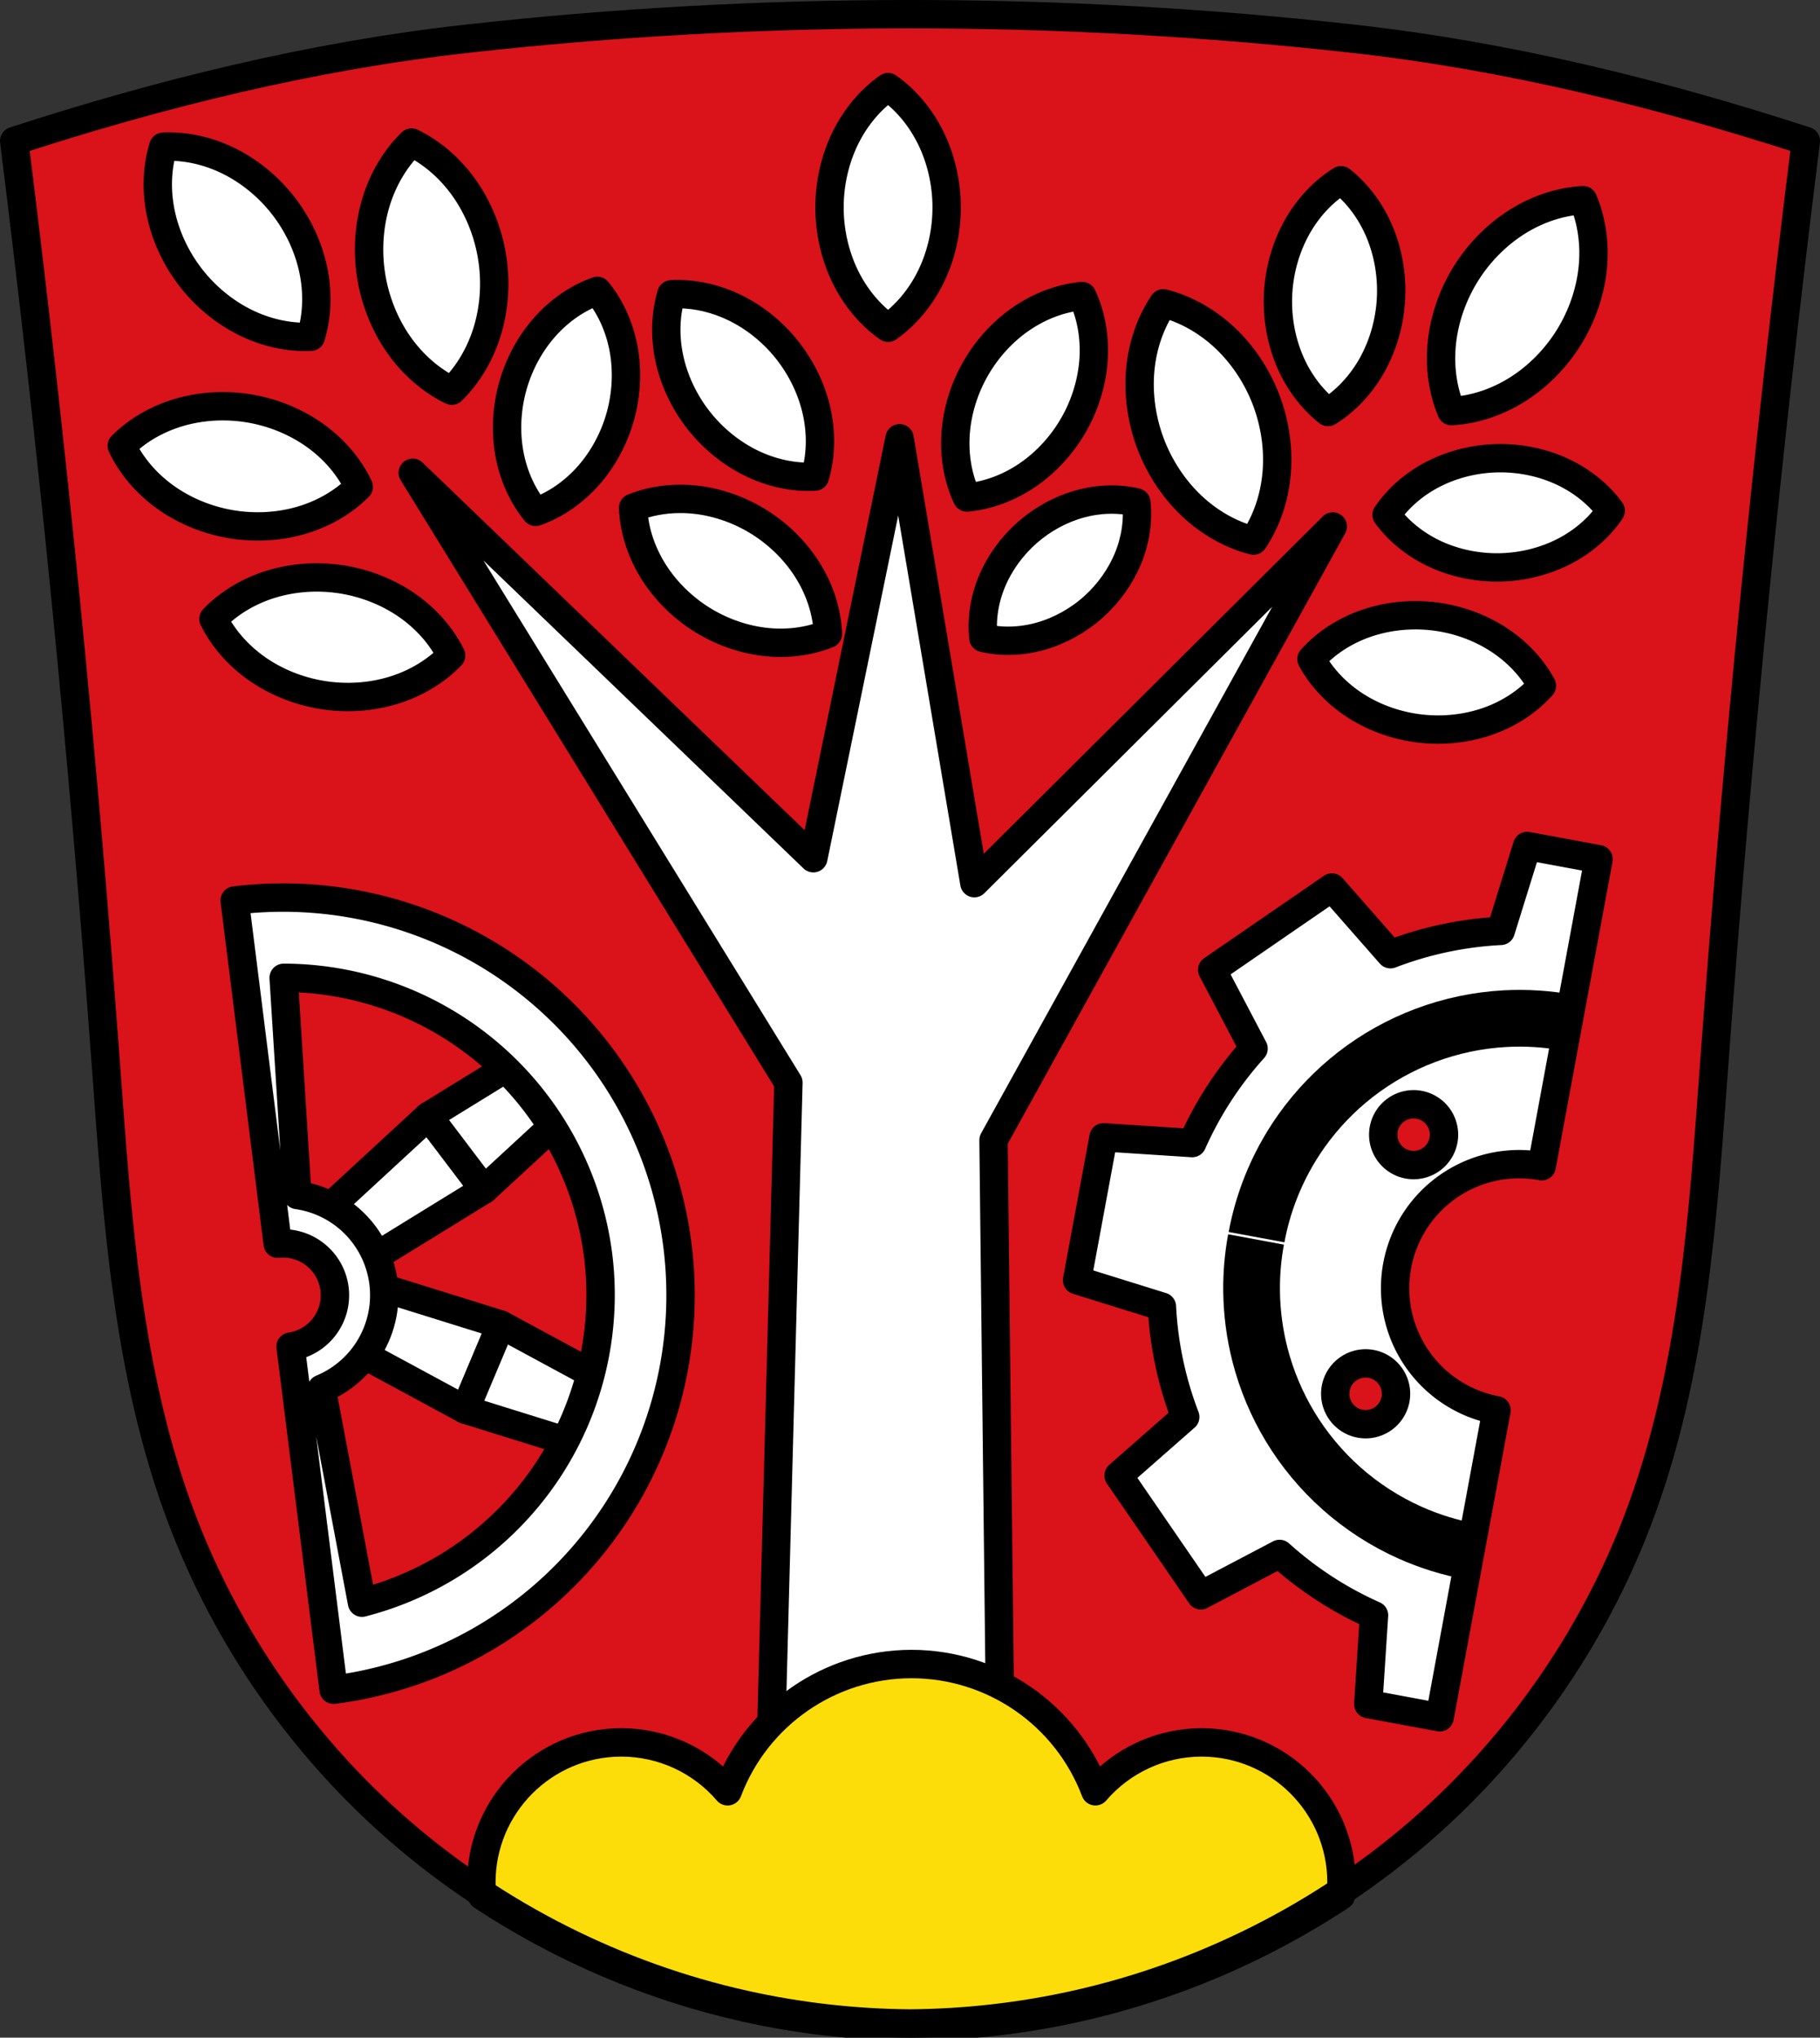
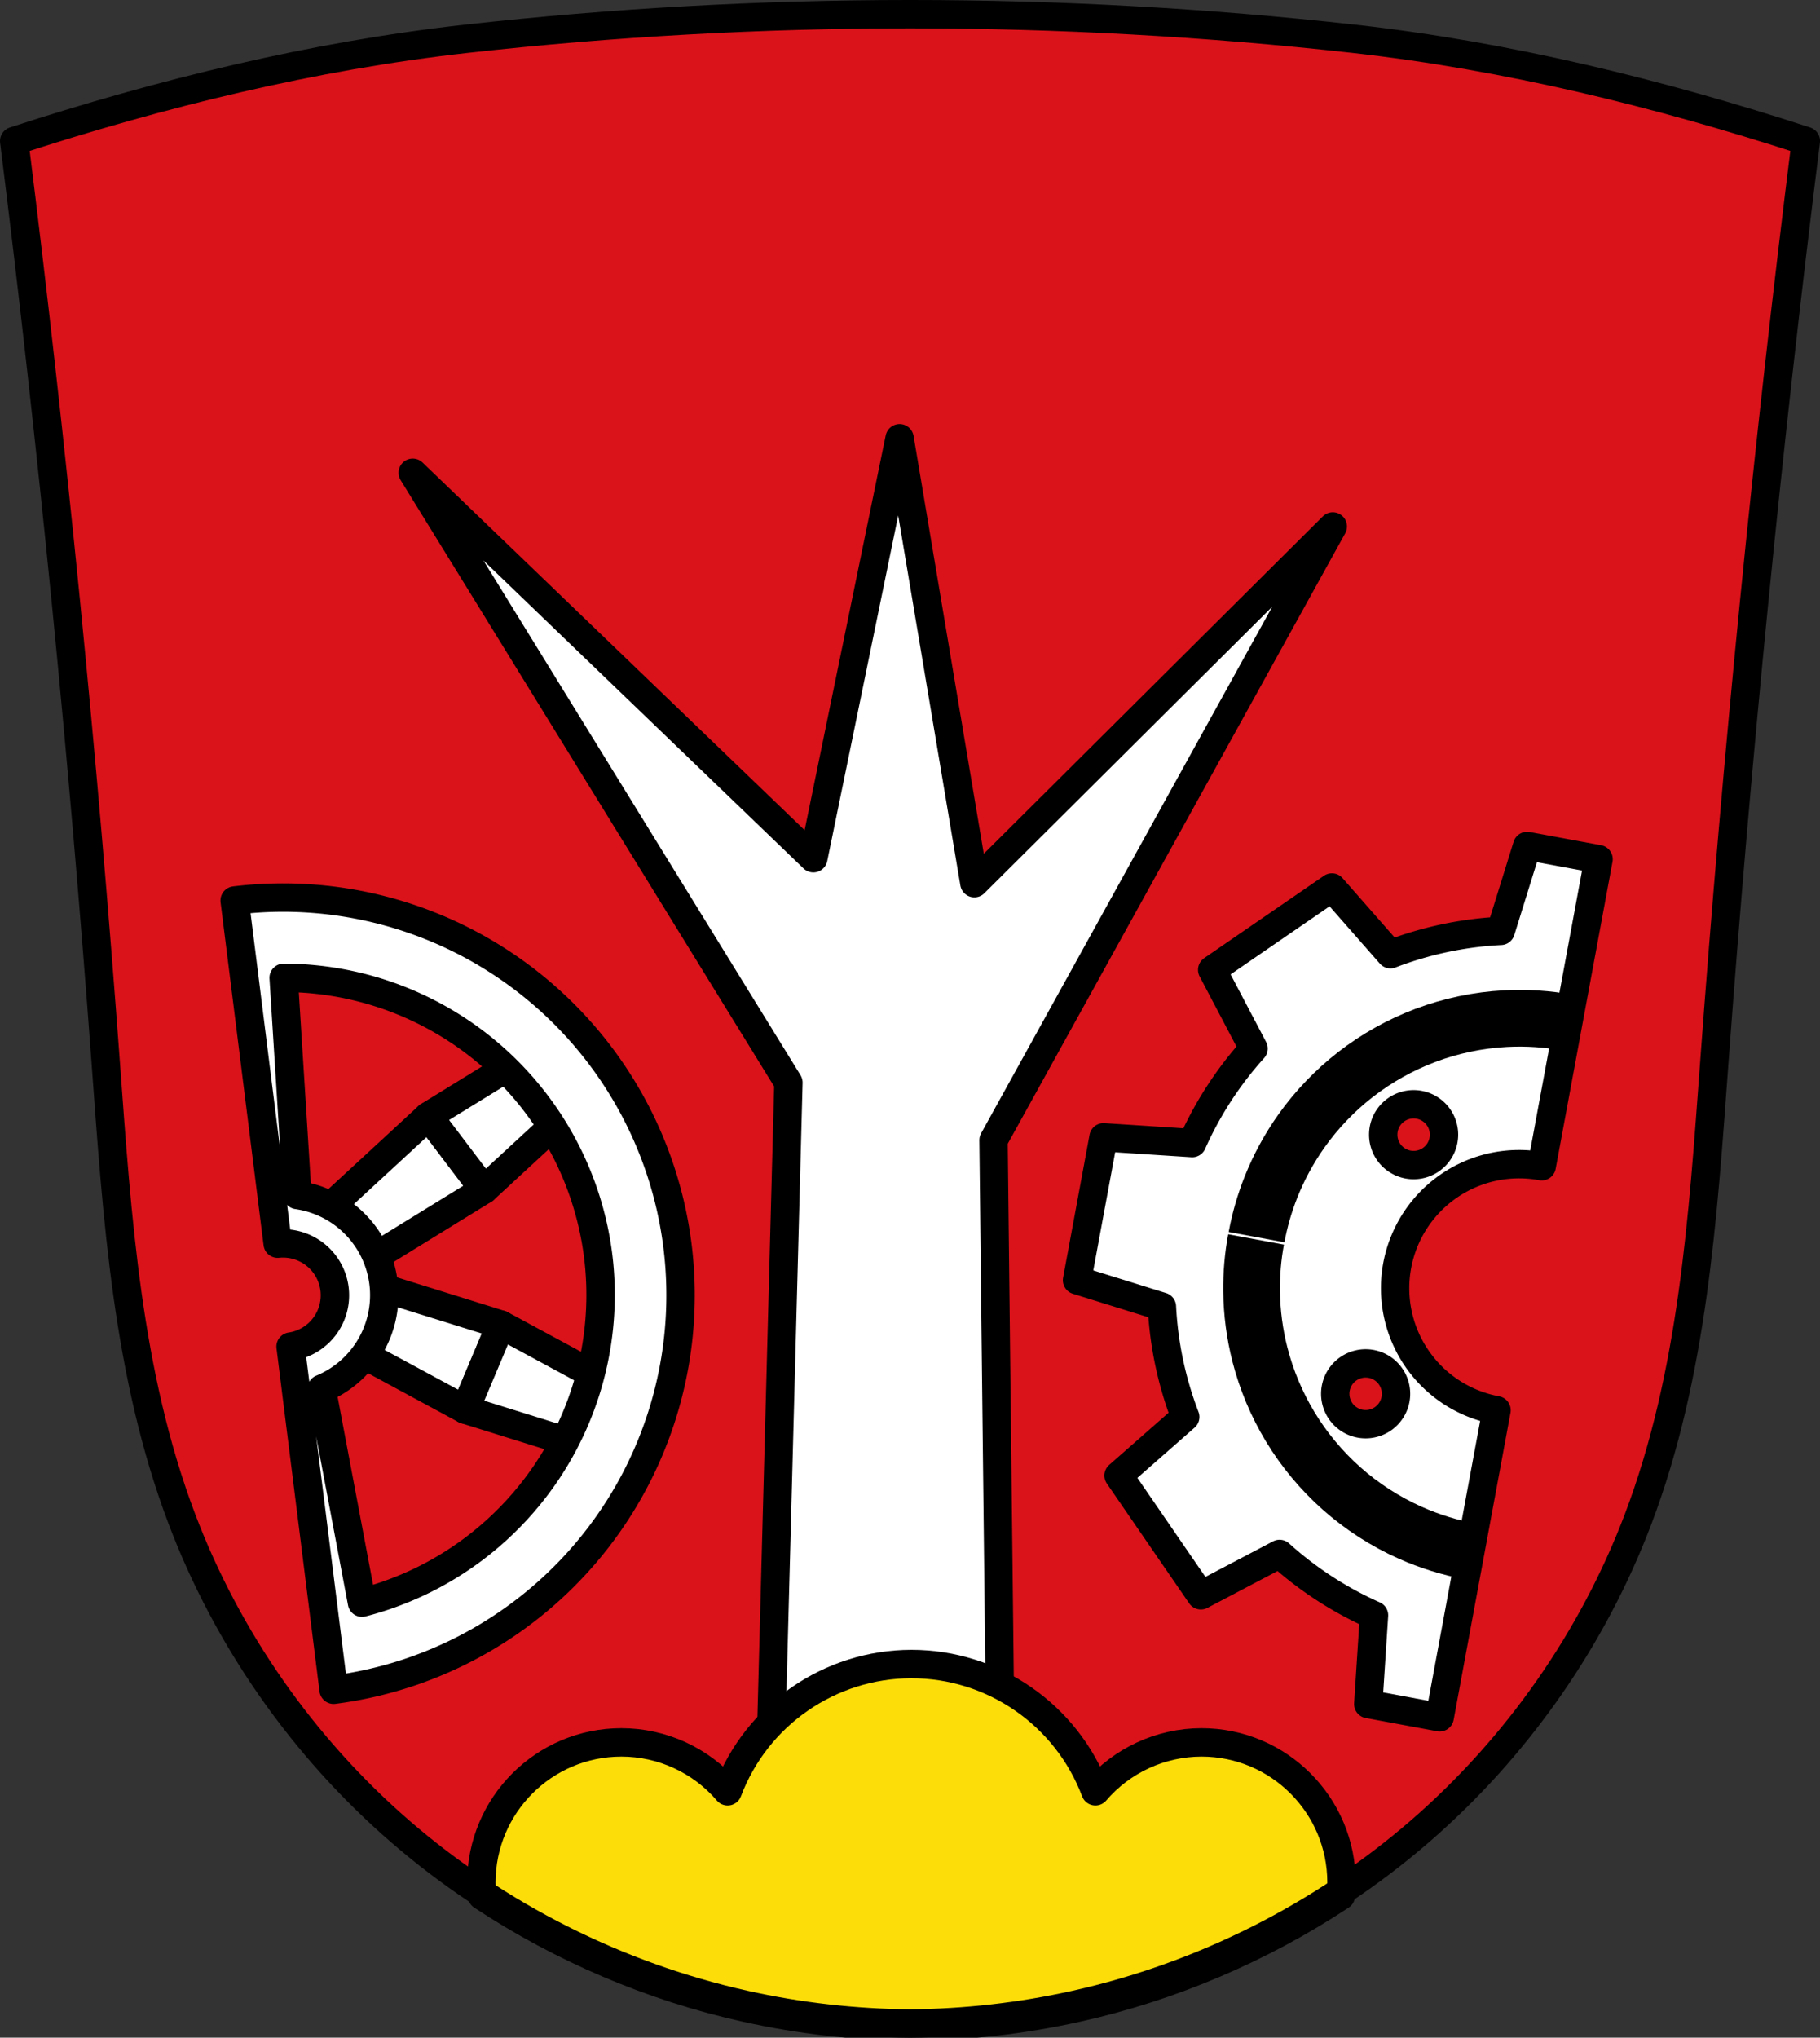
<svg xmlns="http://www.w3.org/2000/svg" xmlns:ns1="http://www.inkscape.org/namespaces/inkscape" xmlns:ns2="http://sodipodi.sourceforge.net/DTD/sodipodi-0.dtd" width="186.802mm" height="209.035mm" viewBox="0 0 186.802 209.035" version="1.1" id="svg1192" ns1:version="0.92.5 (2060ec1f9f, 2020-04-08)" ns2:docname="Asbach-Bäumenheim.svg">
  <rect x="0" y="0" width="186.802" height="209.035" fill="#333333" stroke="none" />
  <defs id="defs1186">
    <ns1:path-effect effect="spiro" id="path-effect1086" is_visible="true" />
    <ns1:path-effect effect="spiro" id="path-effect2198" is_visible="true" />
    <ns1:path-effect effect="spiro" id="path-effect2071" is_visible="true" />
    <ns1:path-effect effect="spiro" id="path-effect2071-3" is_visible="true" />
    <ns1:path-effect effect="spiro" id="path-effect2198-6" is_visible="true" />
    <ns1:path-effect effect="spiro" id="path-effect1086-6" is_visible="true" />
    <ns1:path-effect effect="spiro" id="path-effect1086-9" is_visible="true" />
    <ns1:path-effect effect="spiro" id="path-effect1086-6-3" is_visible="true" />
  </defs>
  <ns2:namedview id="base" pagecolor="#ffffff" bordercolor="#666666" borderopacity="1.0" ns1:pageopacity="0.0" ns1:pageshadow="2" ns1:zoom="1.003728" ns1:cx="353.01243" ns1:cy="395.02697" ns1:document-units="mm" ns1:current-layer="layer1" showgrid="false" ns1:window-width="1920" ns1:window-height="1046" ns1:window-x="-11" ns1:window-y="-11" ns1:window-maximized="1" ns1:snap-nodes="false" ns1:snap-midpoints="true" ns1:snap-smooth-nodes="true" fit-margin-top="0" fit-margin-left="0" fit-margin-right="0" fit-margin-bottom="0" ns1:object-paths="true" />
  <g ns1:label="Ebene 1" ns1:groupmode="layer" id="layer1" transform="translate(14.504,-74.799)">
    <path style="fill:#da121a;fill-opacity:1;stroke:none;stroke-width:2.91;stroke-linecap:round;stroke-linejoin:round;stroke-miterlimit:4;stroke-dasharray:none;stroke-opacity:1" d="m 33.349,78.779 c -15.758,1.758 -31.315,5.58 -46.397,10.484 3.938,31.457 7.073,63.008 9.401,94.617 1.164,15.801 2.18,31.878 7.808,46.738 4.641,12.255 12.394,23.385 22.413,32.059 10.019,8.673 22.289,14.866 35.35,17.77 5.565,1.237 11.267,1.887 16.974,1.932 5.707,-0.045 11.41,-0.694 16.975,-1.932 13.062,-2.904 25.331,-9.097 35.35,-17.77 10.019,-8.673 17.772,-19.803 22.413,-32.059 5.627,-14.86 6.644,-30.938 7.808,-46.738 2.328,-31.609 5.463,-63.16 9.401,-94.617 -15.083,-4.904 -30.639,-8.725 -46.397,-10.484 -30.179,-3.367 -60.919,-3.367 -91.097,0 z" id="path2069-5-9" ns1:connector-curvature="0" ns2:nodetypes="acssscccssscaa" />
    <path style="fill:#ffffff;stroke:#000000;stroke-width:2.91;stroke-linecap:round;stroke-linejoin:round;stroke-miterlimit:4;stroke-dasharray:none;stroke-opacity:1" d="m 64.451,260.029 1.967,-74.17 -38.56,-62.562 41.118,39.544 8.853,-43.085 7.673,45.643 36.79,-36.593 -34.822,62.956 0.787,69.448 z" id="path845-8" ns1:connector-curvature="0" />
    <path style="fill:#fcdd09;fill-opacity:1;stroke:#000000;stroke-width:11;stroke-linecap:round;stroke-linejoin:round;stroke-miterlimit:4;stroke-dasharray:none;stroke-opacity:1" d="M 353.014 644.17 C 321.353 644.21 293.014 663.823 281.822 693.439 C 271.525 681.431 256.497 674.516 240.678 674.508 C 210.723 674.508 186.439 698.791 186.439 728.746 C 186.439 730.476 186.529 732.184 186.688 733.873 C 217.639 754.279 252.431 769.155 288.857 777.254 C 309.89 781.931 331.44 784.384 353.012 784.555 C 374.583 784.384 396.135 781.931 417.168 777.254 C 453.594 769.155 488.385 754.279 519.336 733.873 C 519.494 732.184 519.586 730.476 519.586 728.746 C 519.586 698.791 495.303 674.508 465.348 674.508 C 449.551 674.534 434.55 681.444 424.266 693.434 C 413.064 663.798 384.695 644.184 353.014 644.17 z " transform="matrix(0.265,0,0,0.265,-14.504,74.799)" id="path2122" />
    <path style="fill:none;stroke:#000000;stroke-width:2.91;stroke-linecap:round;stroke-linejoin:round;stroke-miterlimit:4;stroke-dasharray:none;stroke-opacity:1" d="m 33.349,78.779 c -15.758,1.758 -31.315,5.58 -46.397,10.484 3.938,31.457 7.073,63.008 9.401,94.617 1.164,15.801 2.18,31.878 7.808,46.738 4.641,12.255 12.394,23.385 22.413,32.059 10.019,8.673 22.289,14.866 35.35,17.77 5.565,1.237 11.267,1.887 16.974,1.932 5.707,-0.045 11.41,-0.694 16.975,-1.932 13.062,-2.904 25.331,-9.097 35.35,-17.77 10.019,-8.673 17.772,-19.803 22.413,-32.059 5.627,-14.86 6.644,-30.938 7.808,-46.738 2.328,-31.609 5.463,-63.16 9.401,-94.617 -15.083,-4.904 -30.639,-8.725 -46.397,-10.484 -30.179,-3.367 -60.919,-3.367 -91.097,0 z" id="path2069-5" ns1:connector-curvature="0" ns2:nodetypes="acssscccssscaa" />
-     <path ns1:connector-curvature="0" style="fill:#ffffff;stroke:#000000;stroke-width:2.91;stroke-linecap:round;stroke-linejoin:round;stroke-miterlimit:4;stroke-dasharray:none;stroke-opacity:1" d="m 76.647,83.737 c -1.813,1.274 -3.337,3.089 -4.383,5.218 -1.046,2.13 -1.612,4.569 -1.628,7.017 -0.016,2.483 0.535,4.969 1.583,7.139 1.048,2.17 2.589,4.02 4.429,5.313 1.839,-1.293 3.382,-3.143 4.429,-5.313 1.048,-2.17 1.598,-4.656 1.582,-7.139 -0.016,-2.447 -0.583,-4.887 -1.629,-7.017 -1.046,-2.13 -2.57,-3.944 -4.383,-5.218 z m -48.911,5.683 c -1.656,1.617 -2.924,3.743 -3.647,6.114 -0.723,2.371 -0.899,4.982 -0.506,7.509 0.399,2.564 1.382,5.035 2.826,7.098 1.443,2.063 3.343,3.712 5.456,4.738 1.681,-1.641 2.961,-3.807 3.679,-6.22 0.718,-2.413 0.87,-5.069 0.438,-7.627 -0.426,-2.521 -1.418,-4.942 -2.853,-6.963 -1.435,-2.021 -3.31,-3.638 -5.392,-4.649 z M 2.674,89.835 c -0.139,0.002 -0.278,0.006 -0.417,0.013 -0.65,2.118 -0.741,4.486 -0.261,6.81 0.48,2.324 1.529,4.598 3.018,6.54 1.511,1.971 3.47,3.596 5.629,4.667 2.158,1.071 4.511,1.587 6.757,1.48 0.66,-2.149 0.743,-4.556 0.239,-6.913 -0.504,-2.357 -1.593,-4.657 -3.129,-6.609 -1.514,-1.923 -3.457,-3.503 -5.59,-4.543 C 6.921,90.306 4.76,89.807 2.674,89.835 Z m 120.465,3.456 c -1.815,1.129 -3.38,2.795 -4.503,4.789 -1.123,1.995 -1.8,4.314 -1.948,6.67 -0.15,2.391 0.247,4.815 1.139,6.961 0.892,2.147 2.277,4.012 3.979,5.356 1.841,-1.146 3.426,-2.844 4.553,-4.878 1.126,-2.034 1.791,-4.398 1.91,-6.791 0.117,-2.358 -0.297,-4.738 -1.19,-6.846 -0.893,-2.108 -2.263,-3.938 -3.94,-5.263 z m 24.847,2.044 c -2.287,0.124 -4.616,0.88 -6.699,2.174 -2.083,1.294 -3.916,3.122 -5.27,5.259 -1.374,2.168 -2.253,4.648 -2.523,7.124 -0.27,2.476 0.068,4.942 0.972,7.083 2.32,-0.126 4.685,-0.903 6.792,-2.231 2.107,-1.328 3.951,-3.205 5.297,-5.391 1.326,-2.154 2.167,-4.602 2.416,-7.042 0.249,-2.44 -0.093,-4.865 -0.984,-6.975 z m -101.182,9.303 c -1.991,0.706 -3.856,1.982 -5.363,3.67 -1.507,1.688 -2.652,3.784 -3.293,6.028 -0.651,2.277 -0.782,4.701 -0.376,6.963 0.406,2.262 1.349,4.356 2.707,6.015 2.021,-0.716 3.911,-2.021 5.43,-3.746 1.518,-1.725 2.661,-3.867 3.283,-6.152 0.612,-2.252 0.717,-4.638 0.302,-6.862 -0.415,-2.224 -1.35,-4.282 -2.689,-5.916 z m 8.403,0.331 c -0.269,-0.004 -0.538,0.002 -0.805,0.017 -0.613,2.048 -0.685,4.332 -0.207,6.571 0.478,2.238 1.506,4.425 2.954,6.289 1.47,1.892 3.371,3.446 5.461,4.465 2.089,1.019 4.362,1.5 6.528,1.382 0.622,-2.078 0.686,-4.4 0.185,-6.67 -0.501,-2.27 -1.568,-4.482 -3.062,-6.355 -1.473,-1.845 -3.358,-3.355 -5.422,-4.344 -1.806,-0.866 -3.745,-1.33 -5.632,-1.355 z m 41.366,0.199 c -2.128,0.198 -4.274,0.987 -6.17,2.268 -1.897,1.281 -3.54,3.053 -4.726,5.094 -1.204,2.071 -1.934,4.416 -2.097,6.735 -0.163,2.319 0.242,4.607 1.162,6.571 2.16,-0.201 4.337,-1.011 6.254,-2.325 1.917,-1.315 3.57,-3.132 4.746,-5.218 1.16,-2.056 1.855,-4.37 2,-6.654 0.145,-2.284 -0.262,-4.534 -1.169,-6.469 z m 8.327,0.747 c -1.31,1.936 -2.133,4.296 -2.366,6.789 -0.234,2.492 0.123,5.111 1.024,7.53 0.915,2.455 2.39,4.7 4.236,6.447 1.847,1.747 4.061,2.993 6.359,3.579 1.329,-1.965 2.156,-4.367 2.376,-6.9 0.22,-2.533 -0.168,-5.19 -1.115,-7.633 -0.933,-2.408 -2.406,-4.601 -4.236,-6.309 -1.83,-1.708 -4.013,-2.926 -6.279,-3.503 z M 8.339,116.473 c -1.522,0.002 -3.032,0.215 -4.455,0.632 -2.277,0.668 -4.325,1.86 -5.89,3.429 0.947,2.003 2.475,3.815 4.395,5.209 1.92,1.394 4.227,2.367 6.636,2.8 2.444,0.439 4.988,0.32 7.304,-0.342 2.317,-0.662 4.403,-1.867 5.99,-3.459 -0.961,-2.033 -2.521,-3.867 -4.48,-5.269 -1.96,-1.402 -4.315,-2.369 -6.764,-2.777 -0.905,-0.151 -1.823,-0.225 -2.736,-0.223 z m 130.977,5.328 c -2.315,0.027 -4.622,0.583 -6.626,1.596 -2.004,1.013 -3.702,2.482 -4.876,4.218 1.236,1.692 2.986,3.098 5.027,4.037 2.04,0.939 4.366,1.41 6.68,1.353 2.28,-0.057 4.545,-0.626 6.511,-1.637 1.967,-1.011 3.631,-2.463 4.788,-4.173 -1.218,-1.667 -2.935,-3.056 -4.938,-3.995 -2.002,-0.939 -4.285,-1.425 -6.566,-1.398 z m -84.016,4.174 c -1.69,0.004 -3.337,0.313 -4.823,0.913 0.082,2.136 0.753,4.322 1.93,6.285 1.176,1.963 2.855,3.7 4.829,4.996 2.003,1.314 4.305,2.171 6.611,2.46 2.307,0.289 4.613,0.009 6.624,-0.803 -0.083,-2.167 -0.774,-4.385 -1.982,-6.371 -1.209,-1.986 -2.933,-3.735 -4.953,-5.023 -1.99,-1.27 -4.263,-2.089 -6.536,-2.358 -0.568,-0.067 -1.136,-0.1 -1.7,-0.098 z m 43.98,0.077 c -0.975,0.025 -1.964,0.172 -2.936,0.439 -1.944,0.534 -3.814,1.547 -5.38,2.915 -1.589,1.388 -2.86,3.138 -3.65,5.027 -0.79,1.888 -1.098,3.91 -0.885,5.808 1.858,0.442 3.903,0.381 5.873,-0.175 1.97,-0.556 3.862,-1.605 5.432,-3.013 1.548,-1.388 2.781,-3.122 3.546,-4.986 0.765,-1.865 1.061,-3.856 0.851,-5.727 -0.916,-0.218 -1.877,-0.313 -2.852,-0.288 z m -81.609,7.987 c -1.522,0.031 -3.028,0.271 -4.443,0.715 -2.264,0.71 -4.289,1.94 -5.824,3.538 0.984,1.985 2.546,3.768 4.491,5.126 1.946,1.358 4.271,2.288 6.687,2.676 2.452,0.394 4.992,0.227 7.296,-0.479 2.304,-0.706 4.367,-1.948 5.925,-3.569 -0.998,-2.015 -2.592,-3.82 -4.577,-5.185 -1.986,-1.365 -4.359,-2.288 -6.816,-2.65 -0.908,-0.134 -1.826,-0.191 -2.739,-0.172 z m 113.239,3.875 c -1.793,-0.016 -3.579,0.27 -5.226,0.843 -2.196,0.764 -4.139,2.037 -5.582,3.656 1.036,1.906 2.638,3.588 4.601,4.832 1.964,1.244 4.284,2.047 6.666,2.306 2.347,0.256 4.747,-0.017 6.904,-0.783 2.157,-0.767 4.064,-2.027 5.486,-3.623 -1.02,-1.878 -2.591,-3.539 -4.515,-4.777 -1.925,-1.238 -4.2,-2.052 -6.543,-2.338 -0.595,-0.073 -1.193,-0.111 -1.791,-0.116 z" id="path2196-9" />
    <path ns1:connector-curvature="0" style="fill:#ffffff;fill-opacity:1;stroke:#000000;stroke-width:2.91;stroke-linecap:round;stroke-linejoin:round;stroke-miterlimit:4;stroke-dasharray:none;stroke-opacity:1" d="m 96.043,206.131 8.711,2.709 a 36.753,36.753 10.495 0 0 2.394,11.319 l -6.844,6.009 4.223,6.144 4.224,6.144 8.078,-4.246 a 36.753,36.753 10.495 0 0 9.694,6.299 l -0.591,9.102 7.331,1.358 5.835,-31.498 a 12.73,12.73 0 0 1 -10.198,-14.835 12.73,12.73 0 0 1 14.835,-10.198 l 5.835,-31.498 -7.331,-1.358 -2.709,8.711 a 36.753,36.753 10.495 0 0 -11.319,2.394 l -6.009,-6.844 -6.144,4.223 -6.144,4.224 4.246,8.078 a 36.753,36.753 10.495 0 0 -6.299,9.694 l -9.102,-0.591 -1.358,7.331 z m 26.545,11.128 a 3.119,3.119 0 0 1 1.308,-2.047 3.119,3.119 0 0 1 4.337,0.803 3.119,3.119 0 0 1 -0.803,4.337 3.119,3.119 0 0 1 -4.338,-0.804 3.119,3.119 0 0 1 -0.504,-2.291 z m 4.924,-26.582 a 3.119,3.119 0 0 1 1.308,-2.047 3.119,3.119 0 0 1 4.337,0.803 3.119,3.119 0 0 1 -0.803,4.337 3.119,3.119 0 0 1 -4.337,-0.803 3.119,3.119 0 0 1 -0.504,-2.29 z" id="path904-2" />
    <path style="fill:none;stroke:#000000;stroke-width:5.821;stroke-linecap:butt;stroke-linejoin:round;stroke-miterlimit:4;stroke-dasharray:none;stroke-opacity:1" d="m 740.765,241.819 c 2e-5,-2.162 0.257,-4.325 0.763,-6.427 0.658,-2.731 1.737,-5.361 3.19,-7.766 1.423,-2.356 3.202,-4.497 5.258,-6.326 2.002,-1.78 4.266,-3.265 6.696,-4.393 1.995,-0.925 4.101,-1.609 6.258,-2.034 1.743,-0.343 3.519,-0.516 5.296,-0.516" id="path1084-8" ns1:connector-curvature="0" ns1:path-effect="#path-effect1086-9" ns1:original-d="m 740.76547,241.81891 c 0.25451,-2.14262 0.22083,-4.33885 0.76277,-6.42707 0.70297,-2.70872 1.74692,-5.36793 3.18958,-7.76586 1.41354,-2.34953 3.21319,-4.49936 5.25836,-6.32573 1.991,-1.77799 4.28912,-3.23785 6.69573,-4.39264 1.97752,-0.9489 4.11091,-1.58569 6.25811,-2.0335 1.73626,-0.36211 3.53081,-0.34395 5.29582,-0.51554" ns2:nodetypes="caaaaac" transform="rotate(-79.505,433.862,601.18)" />
    <path transform="matrix(-0.182,0.983,0.983,0.182,43.57,-592.467)" style="fill:none;stroke:#000000;stroke-width:5.821;stroke-linecap:butt;stroke-linejoin:round;stroke-miterlimit:4;stroke-dasharray:none;stroke-opacity:1" d="m 740.765,241.819 c 2e-5,-2.162 0.257,-4.325 0.763,-6.427 0.658,-2.731 1.737,-5.361 3.19,-7.766 1.423,-2.356 3.202,-4.497 5.258,-6.326 2.002,-1.78 4.266,-3.265 6.696,-4.393 1.995,-0.925 4.101,-1.609 6.258,-2.034 1.743,-0.343 3.519,-0.516 5.296,-0.516" id="path1084-7-0" ns1:connector-curvature="0" ns1:path-effect="#path-effect1086-6-3" ns1:original-d="m 740.76547,241.81891 c 0.25451,-2.14262 0.22083,-4.33885 0.76277,-6.42707 0.70297,-2.70872 1.74692,-5.36793 3.18958,-7.76586 1.41354,-2.34953 3.21319,-4.49936 5.25836,-6.32573 1.991,-1.77799 4.28912,-3.23785 6.69573,-4.39264 1.97752,-0.9489 4.11091,-1.58569 6.25811,-2.0335 1.73626,-0.36211 3.53081,-0.34395 5.29582,-0.51554" ns2:nodetypes="caaaaac" />
    <g id="g1370" />
    <g id="g1528" transform="rotate(82.85,407.419,-193.717)" style="stroke:#000000;stroke-width:2.91;stroke-miterlimit:4;stroke-dasharray:none;stroke-opacity:1">
      <g id="g1535" transform="translate(3.344,0.419)">
        <path ns1:connector-curvature="0" id="path1335" d="m 759.217,223.824 -5.845,12.851 3.457,0.748 2.376,2.62 8.206,-11.488 -4.097,-2.366 z" style="fill:#ffffff;stroke:#000000;stroke-width:2.91;stroke-linecap:round;stroke-linejoin:round;stroke-miterlimit:4;stroke-dasharray:none;stroke-opacity:1" />
        <path ns1:connector-curvature="0" id="path1335-4" d="m 759.217,223.824 8.206,-11.488 2.376,2.62 3.457,0.748 -5.845,12.851 -4.097,-2.366 z" style="fill:#ffffff;stroke:#000000;stroke-width:2.91;stroke-linecap:round;stroke-linejoin:round;stroke-miterlimit:4;stroke-dasharray:none;stroke-opacity:1" />
        <path ns1:connector-curvature="0" id="path1335-45" d="m 745.261,223.824 5.845,12.851 -3.457,0.748 -2.376,2.62 -8.206,-11.488 4.097,-2.366 z" style="fill:#ffffff;stroke:#000000;stroke-width:2.91;stroke-linecap:round;stroke-linejoin:round;stroke-miterlimit:4;stroke-dasharray:none;stroke-opacity:1" />
        <path ns1:connector-curvature="0" id="path1335-4-3" d="m 745.261,223.824 -8.206,-11.488 -2.376,2.62 -3.457,0.748 5.845,12.851 4.097,-2.366 z" style="fill:#ffffff;stroke:#000000;stroke-width:2.91;stroke-linecap:round;stroke-linejoin:round;stroke-miterlimit:4;stroke-dasharray:none;stroke-opacity:1" />
        <path ns1:connector-curvature="0" style="fill:#ffffff;fill-opacity:1;stroke:#000000;stroke-width:11;stroke-linecap:round;stroke-linejoin:round;stroke-miterlimit:4;stroke-dasharray:none;stroke-opacity:1" d="m 2897.928,490.719 a 153.972,153.972 0 0 0 -153.959,153.537 h 133.879 a 20.101,20.101 0 0 1 20.078,-19.666 20.101,20.101 0 0 1 20.078,19.443 v 0.223 H 3051.877 A 153.972,153.972 0 0 0 2897.928,490.719 Z m 0,30.961 a 123.011,123.011 0 0 1 121.873,107.475 l -84.09,5.205 a 39.214,39.214 0 0 0 -37.785,-28.883 39.214,39.214 0 0 0 -37.818,28.881 l -84.084,-5.205 a 123.011,123.011 0 0 1 121.904,-107.473 z" transform="matrix(0.265,0,0,0.265,-14.504,74.799)" id="path1217" />
      </g>
    </g>
  </g>
</svg>